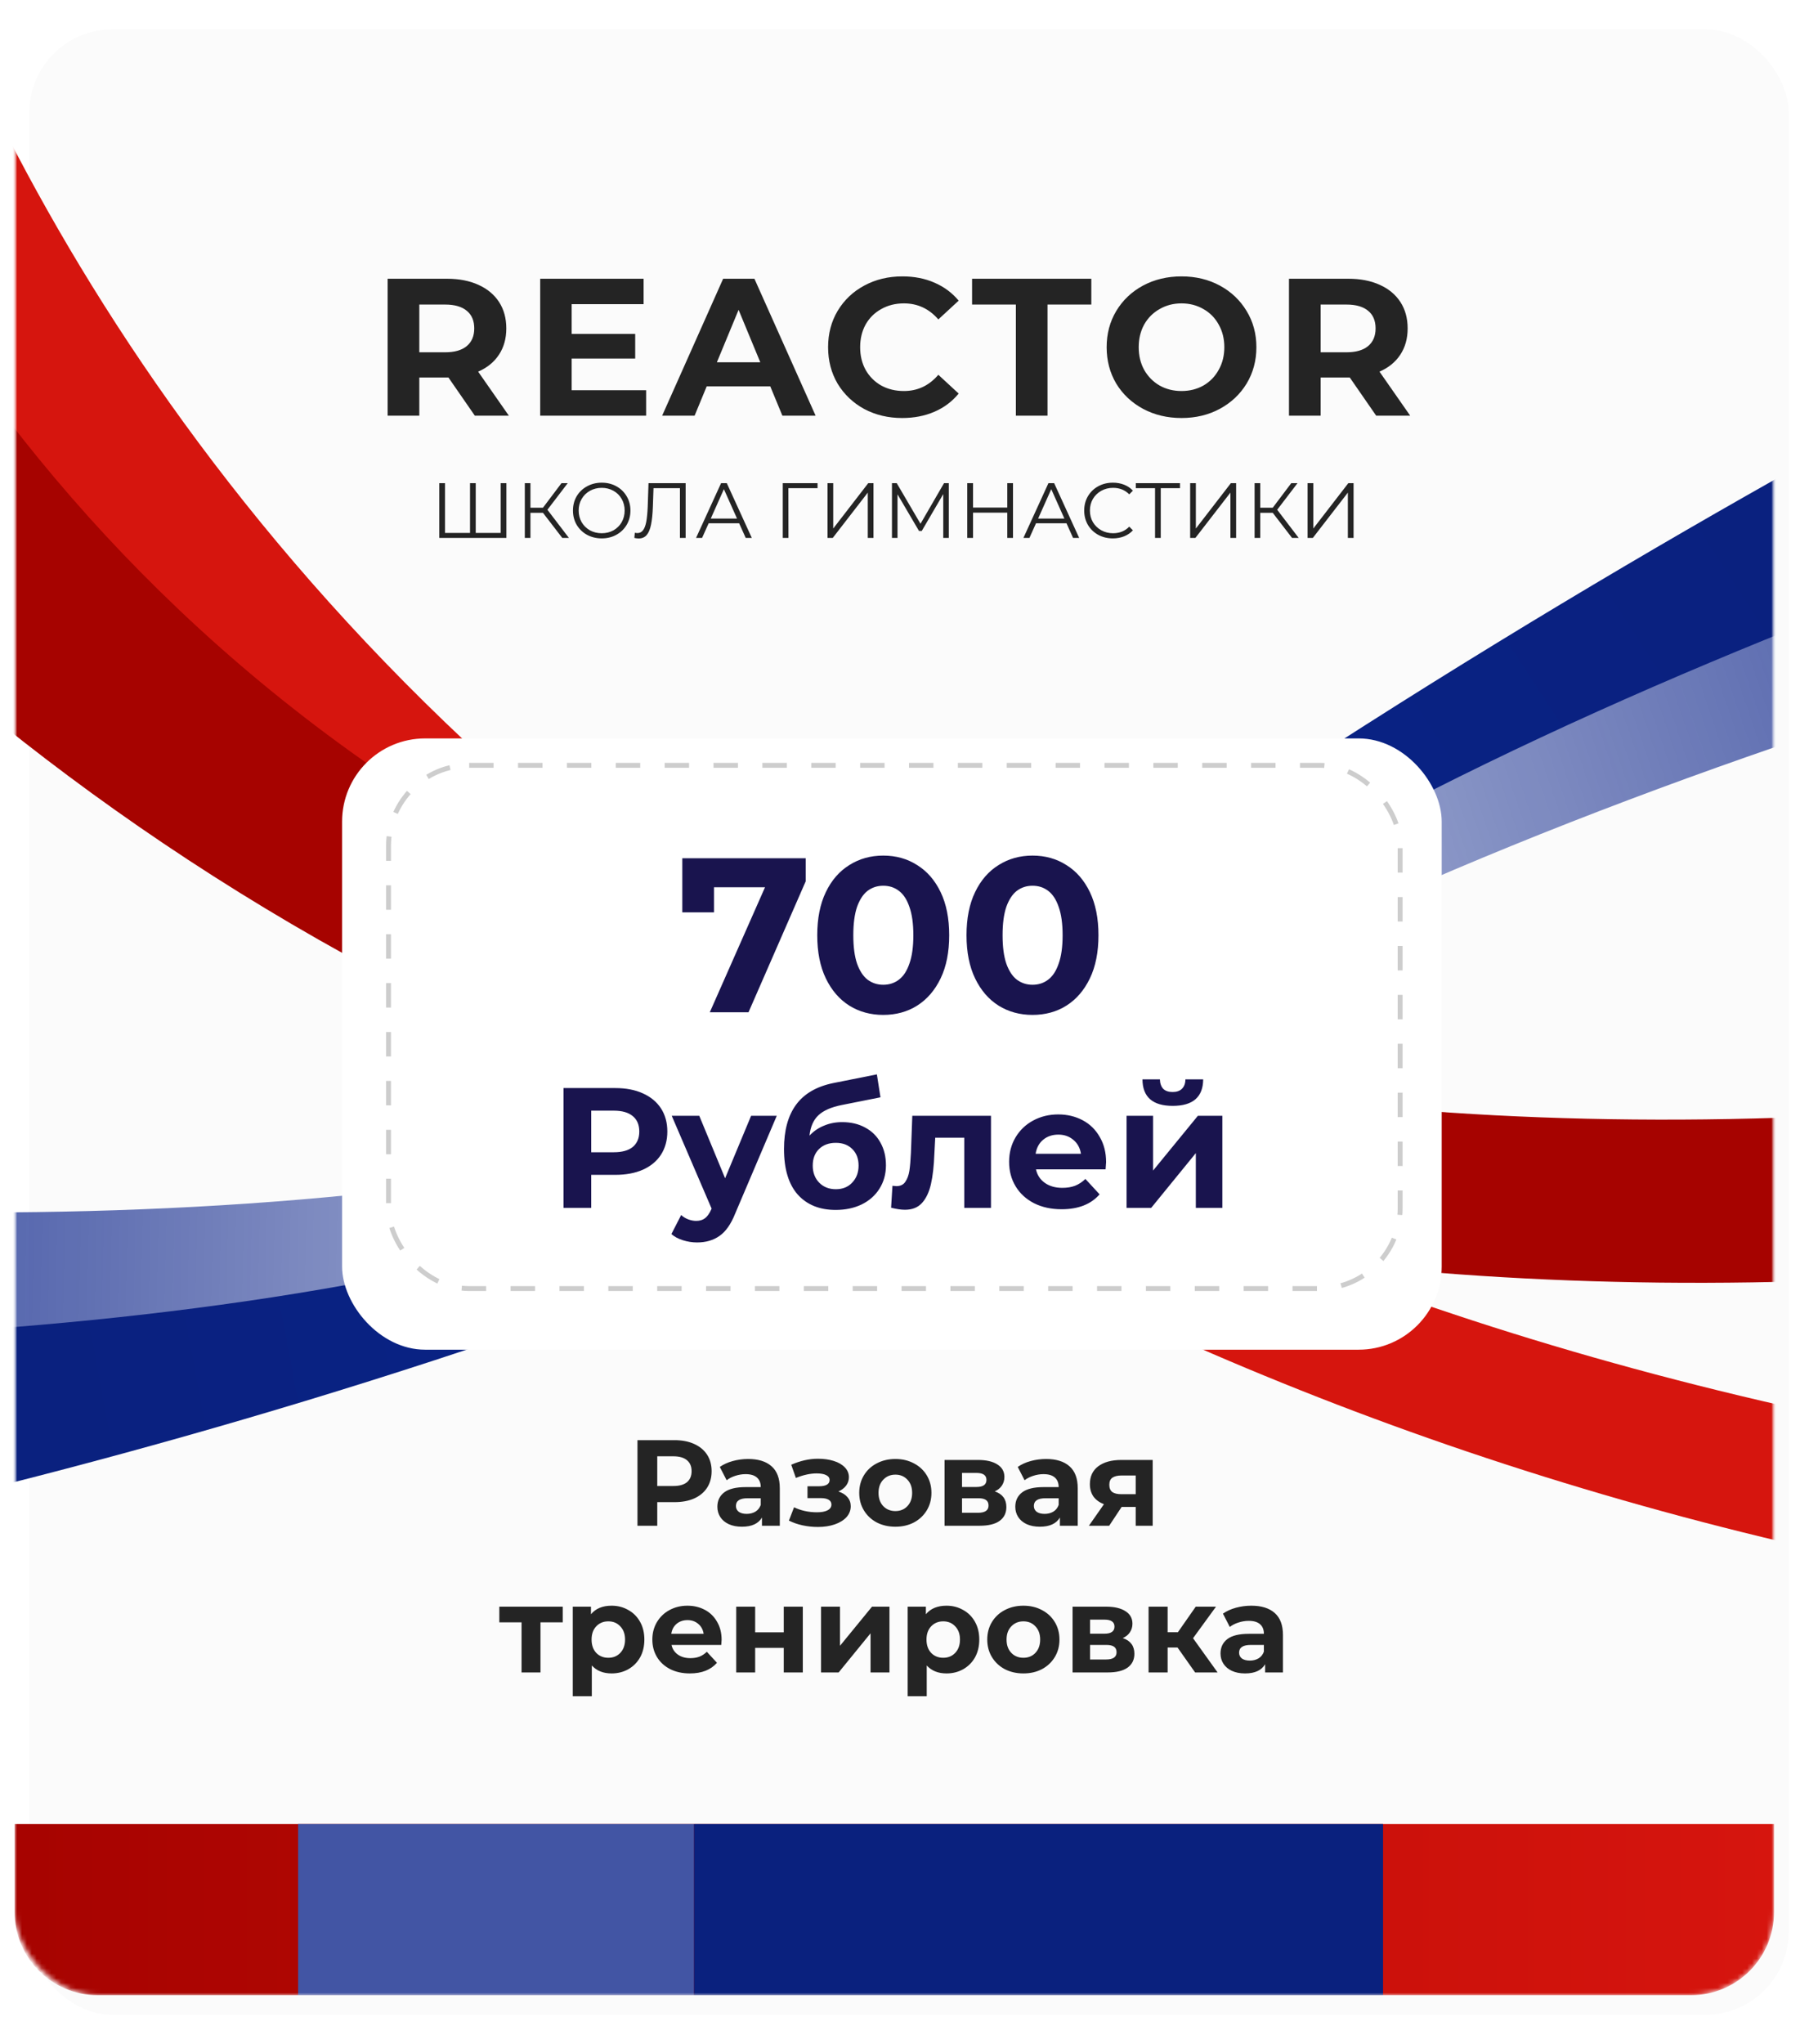
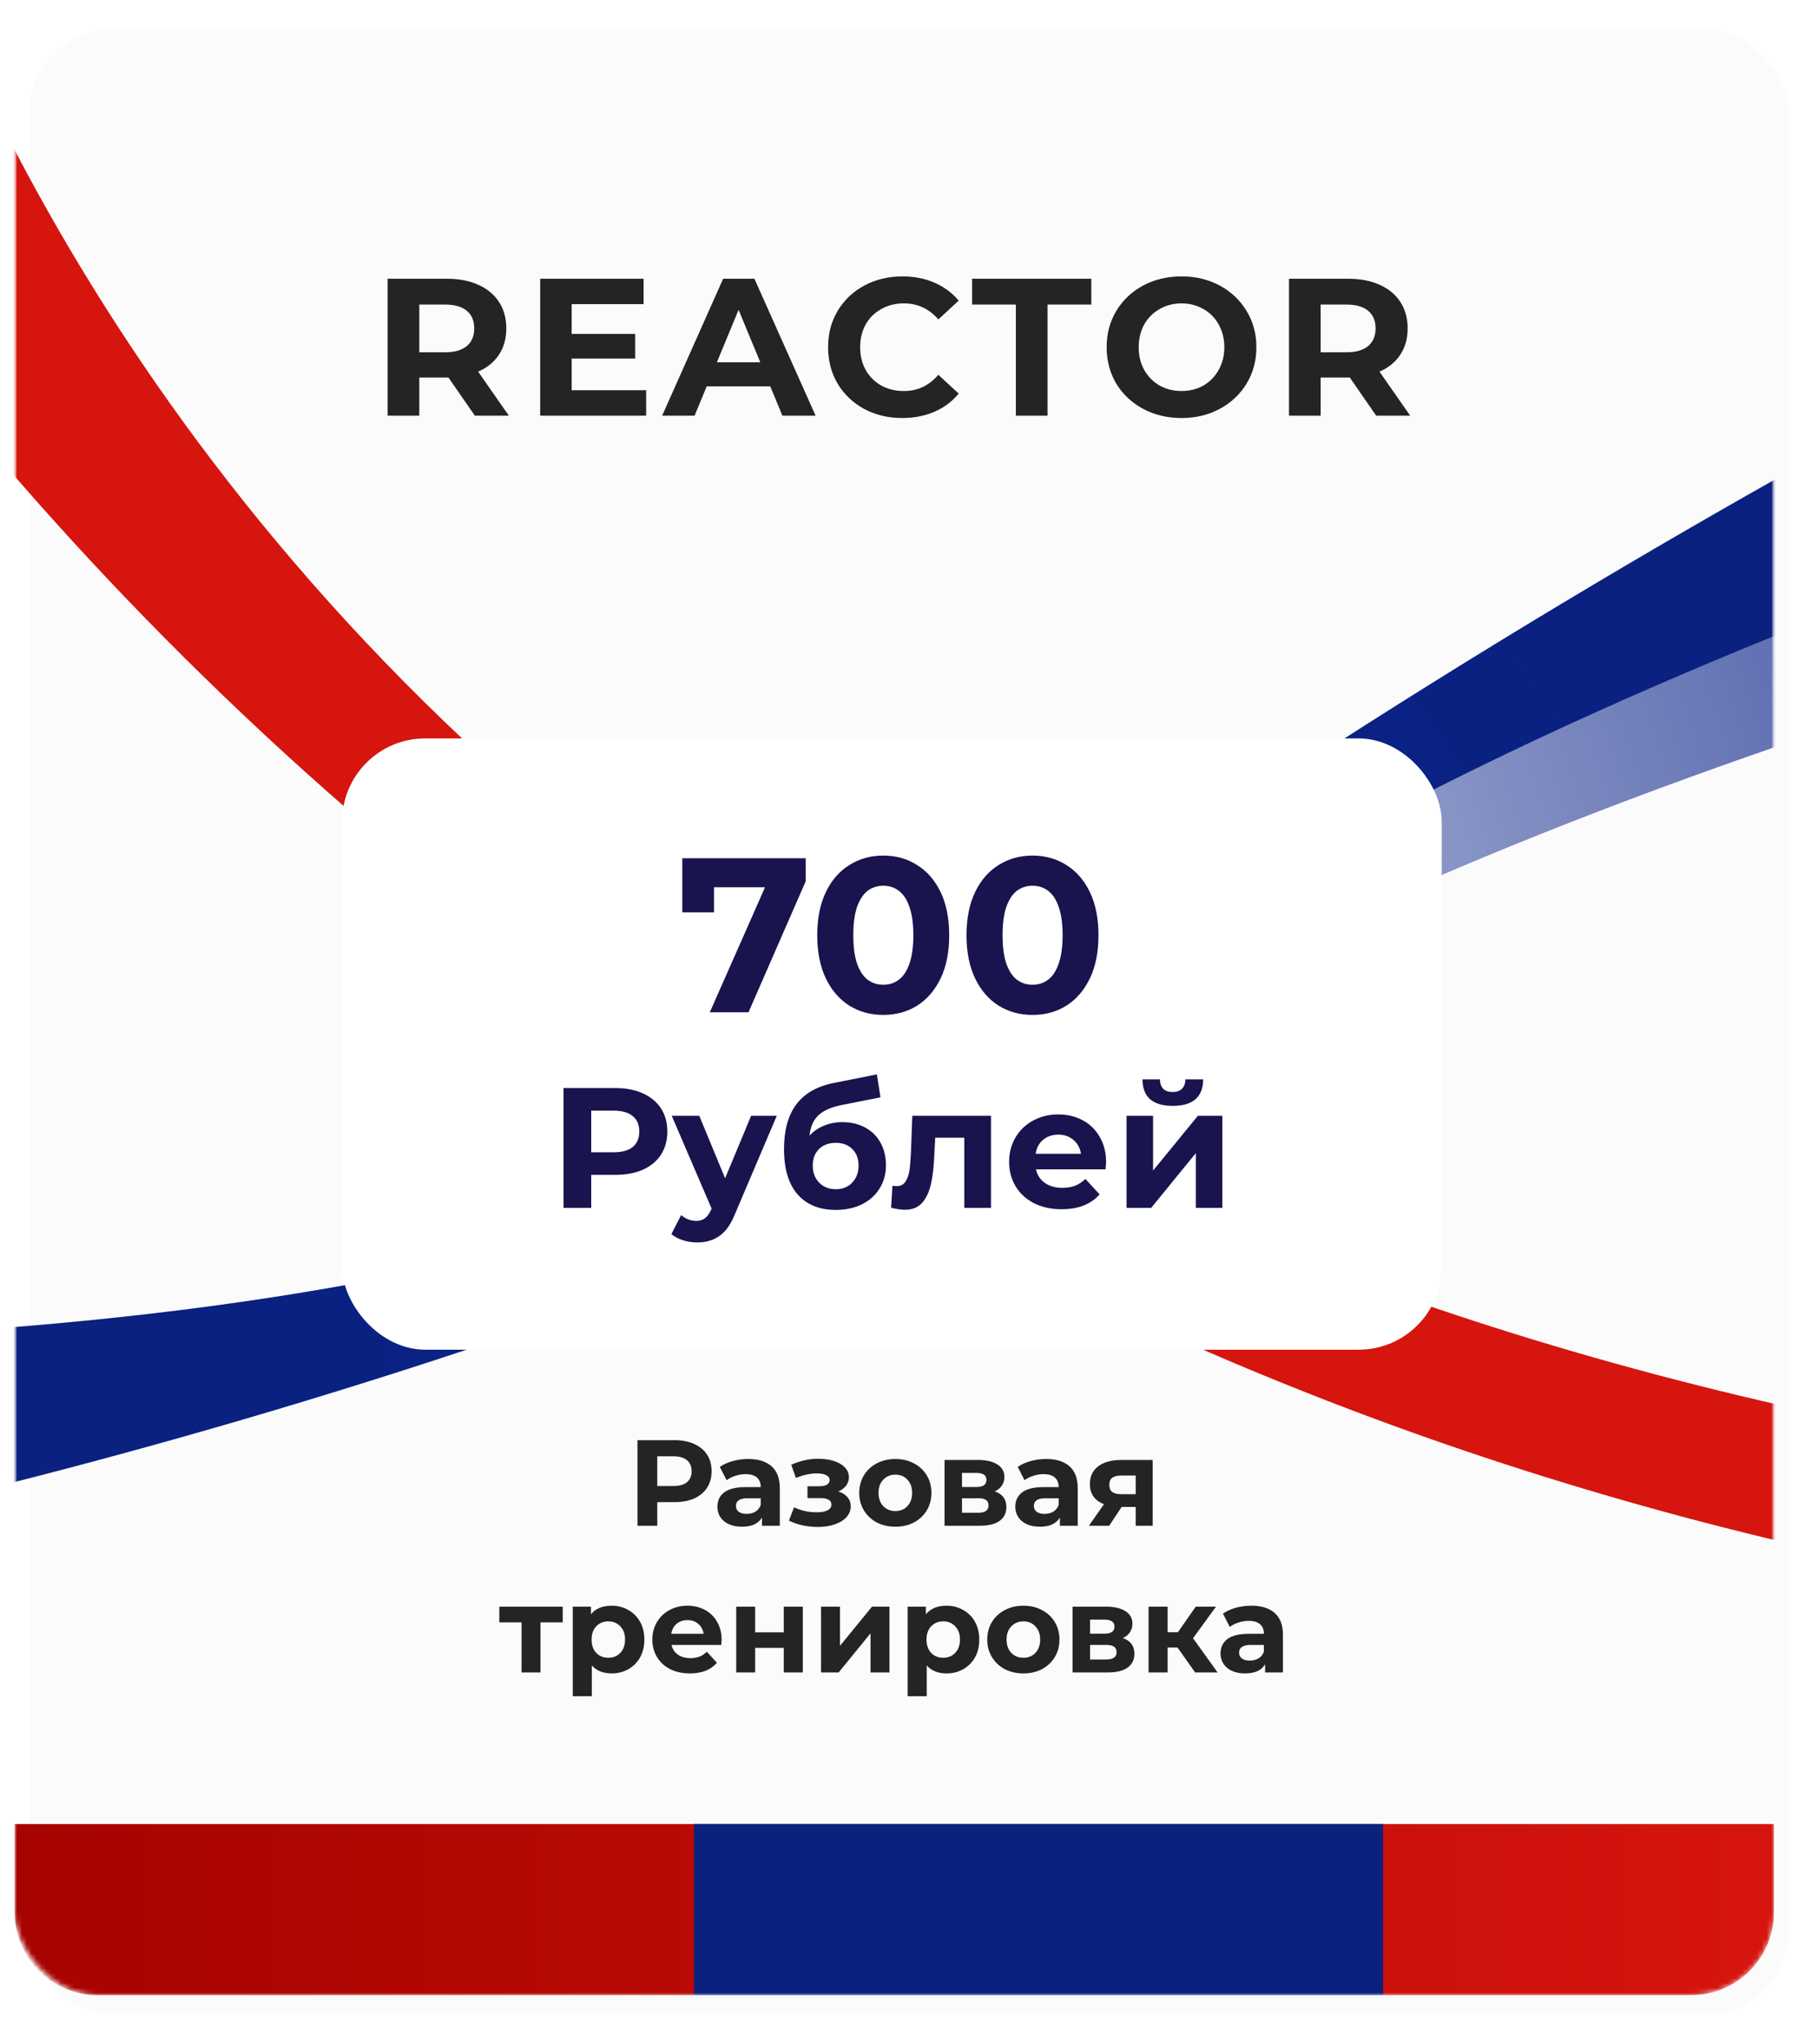
<svg xmlns="http://www.w3.org/2000/svg" width="372" height="418" viewBox="0 0 372 418" fill="none">
  <g filter="url(#filter0_d_1306_104)">
    <rect x="3" y="2" width="360" height="406" rx="17" fill="#FBFBFB" />
  </g>
  <mask id="mask0_1306_104" style="mask-type:alpha" maskUnits="userSpaceOnUse" x="3" y="2" width="360" height="406">
    <rect x="3" y="2" width="360" height="406" rx="17" fill="#FBFBFB" />
  </mask>
  <g mask="url(#mask0_1306_104)">
    <path d="M97.16 85L91.76 77.2H91.44H85.8V85H79.32V57H91.44C93.92 57 96.067 57.413 97.88 58.24C99.72 59.067 101.133 60.24 102.12 61.76C103.107 63.28 103.6 65.08 103.6 67.16C103.6 69.24 103.093 71.04 102.08 72.56C101.093 74.053 99.68 75.2 97.84 76L104.12 85H97.16ZM97.04 67.16C97.04 65.587 96.533 64.387 95.52 63.56C94.507 62.707 93.027 62.28 91.08 62.28H85.8V72.04H91.08C93.027 72.04 94.507 71.613 95.52 70.76C96.533 69.907 97.04 68.707 97.04 67.16ZM132.214 79.8V85H110.534V57H131.694V62.2H116.974V68.28H129.974V73.32H116.974V79.8H132.214ZM157.61 79H144.61L142.13 85H135.49L147.97 57H154.37L166.89 85H160.09L157.61 79ZM155.57 74.08L151.13 63.36L146.69 74.08H155.57ZM184.604 85.48C181.751 85.48 179.164 84.867 176.844 83.64C174.551 82.387 172.738 80.667 171.404 78.48C170.098 76.267 169.444 73.773 169.444 71C169.444 68.227 170.098 65.747 171.404 63.56C172.738 61.347 174.551 59.627 176.844 58.4C179.164 57.147 181.764 56.52 184.644 56.52C187.071 56.52 189.258 56.947 191.204 57.8C193.178 58.653 194.831 59.88 196.164 61.48L192.004 65.32C190.111 63.133 187.764 62.04 184.964 62.04C183.231 62.04 181.684 62.427 180.324 63.2C178.964 63.947 177.898 65 177.124 66.36C176.378 67.72 176.004 69.267 176.004 71C176.004 72.733 176.378 74.28 177.124 75.64C177.898 77 178.964 78.067 180.324 78.84C181.684 79.587 183.231 79.96 184.964 79.96C187.764 79.96 190.111 78.853 192.004 76.64L196.164 80.48C194.831 82.107 193.178 83.347 191.204 84.2C189.231 85.053 187.031 85.48 184.604 85.48ZM207.867 62.28H198.907V57H223.307V62.28H214.347V85H207.867V62.28ZM241.763 85.48C238.856 85.48 236.229 84.853 233.883 83.6C231.563 82.347 229.736 80.627 228.403 78.44C227.096 76.227 226.443 73.747 226.443 71C226.443 68.253 227.096 65.787 228.403 63.6C229.736 61.387 231.563 59.653 233.883 58.4C236.229 57.147 238.856 56.52 241.763 56.52C244.669 56.52 247.283 57.147 249.603 58.4C251.923 59.653 253.749 61.387 255.083 63.6C256.416 65.787 257.083 68.253 257.083 71C257.083 73.747 256.416 76.227 255.083 78.44C253.749 80.627 251.923 82.347 249.603 83.6C247.283 84.853 244.669 85.48 241.763 85.48ZM241.763 79.96C243.416 79.96 244.909 79.587 246.243 78.84C247.576 78.067 248.616 77 249.363 75.64C250.136 74.28 250.523 72.733 250.523 71C250.523 69.267 250.136 67.72 249.363 66.36C248.616 65 247.576 63.947 246.243 63.2C244.909 62.427 243.416 62.04 241.763 62.04C240.109 62.04 238.616 62.427 237.283 63.2C235.949 63.947 234.896 65 234.123 66.36C233.376 67.72 233.003 69.267 233.003 71C233.003 72.733 233.376 74.28 234.123 75.64C234.896 77 235.949 78.067 237.283 78.84C238.616 79.587 240.109 79.96 241.763 79.96ZM281.593 85L276.193 77.2H275.873H270.233V85H263.753V57H275.873C278.353 57 280.499 57.413 282.313 58.24C284.153 59.067 285.566 60.24 286.553 61.76C287.539 63.28 288.033 65.08 288.033 67.16C288.033 69.24 287.526 71.04 286.513 72.56C285.526 74.053 284.113 75.2 282.273 76L288.553 85H281.593ZM281.473 67.16C281.473 65.587 280.966 64.387 279.953 63.56C278.939 62.707 277.459 62.28 275.513 62.28H270.233V72.04H275.513C277.459 72.04 278.939 71.613 279.953 70.76C280.966 69.907 281.473 68.707 281.473 67.16Z" fill="#242424" />
-     <path d="M103.616 98.8V110H89.888V98.8H91.056V108.976H96.176V98.8H97.344V108.976H102.448V98.8H103.616ZM111.1 104.864H108.54V110H107.388V98.8H108.54V103.824H111.1L114.892 98.8H116.172L112.012 104.24L116.412 110H115.052L111.1 104.864ZM123.128 110.096C122.019 110.096 121.011 109.851 120.104 109.36C119.208 108.859 118.504 108.176 117.992 107.312C117.491 106.448 117.24 105.477 117.24 104.4C117.24 103.323 117.491 102.352 117.992 101.488C118.504 100.624 119.208 99.947 120.104 99.456C121.011 98.955 122.019 98.704 123.128 98.704C124.237 98.704 125.235 98.949 126.12 99.44C127.016 99.931 127.72 100.613 128.232 101.488C128.744 102.352 129 103.323 129 104.4C129 105.477 128.744 106.453 128.232 107.328C127.72 108.192 127.016 108.869 126.12 109.36C125.235 109.851 124.237 110.096 123.128 110.096ZM123.128 109.04C124.013 109.04 124.813 108.843 125.528 108.448C126.243 108.043 126.803 107.488 127.208 106.784C127.613 106.069 127.816 105.275 127.816 104.4C127.816 103.525 127.613 102.736 127.208 102.032C126.803 101.317 126.243 100.763 125.528 100.368C124.813 99.963 124.013 99.76 123.128 99.76C122.243 99.76 121.437 99.963 120.712 100.368C119.997 100.763 119.432 101.317 119.016 102.032C118.611 102.736 118.408 103.525 118.408 104.4C118.408 105.275 118.611 106.069 119.016 106.784C119.432 107.488 119.997 108.043 120.712 108.448C121.437 108.843 122.243 109.04 123.128 109.04ZM140.297 98.8V110H139.129V99.824H133.721L133.593 103.568C133.54 105.115 133.412 106.363 133.209 107.312C133.017 108.251 132.718 108.955 132.313 109.424C131.908 109.883 131.369 110.112 130.697 110.112C130.409 110.112 130.11 110.075 129.801 110L129.897 108.944C130.078 108.987 130.254 109.008 130.425 109.008C130.894 109.008 131.273 108.821 131.561 108.448C131.86 108.075 132.084 107.499 132.233 106.72C132.382 105.931 132.484 104.891 132.537 103.6L132.697 98.8H140.297ZM151.244 107.008H145.004L143.66 110H142.428L147.548 98.8H148.716L153.836 110H152.588L151.244 107.008ZM150.812 106.048L148.124 100.032L145.436 106.048H150.812ZM167.289 99.824H161.321L161.337 110H160.169V98.8H167.289V99.824ZM169.326 98.8H170.494V108.08L177.662 98.8H178.734V110H177.566V100.736L170.398 110H169.326V98.8ZM194.145 98.8V110H193.009V101.04L188.609 108.576H188.049L183.649 101.088V110H182.513V98.8H183.489L188.353 107.104L193.169 98.8H194.145ZM207.279 98.8V110H206.111V104.832H199.103V110H197.919V98.8H199.103V103.792H206.111V98.8H207.279ZM218.228 107.008H211.988L210.644 110H209.412L214.532 98.8H215.7L220.82 110H219.572L218.228 107.008ZM217.796 106.048L215.108 100.032L212.42 106.048H217.796ZM227.706 110.096C226.597 110.096 225.594 109.851 224.698 109.36C223.813 108.869 223.114 108.192 222.602 107.328C222.101 106.453 221.85 105.477 221.85 104.4C221.85 103.323 222.101 102.352 222.602 101.488C223.114 100.613 223.818 99.931 224.714 99.44C225.61 98.949 226.613 98.704 227.722 98.704C228.554 98.704 229.322 98.843 230.026 99.12C230.73 99.397 231.327 99.803 231.818 100.336L231.066 101.088C230.191 100.203 229.087 99.76 227.754 99.76C226.869 99.76 226.063 99.963 225.338 100.368C224.613 100.773 224.042 101.328 223.626 102.032C223.221 102.736 223.018 103.525 223.018 104.4C223.018 105.275 223.221 106.064 223.626 106.768C224.042 107.472 224.613 108.027 225.338 108.432C226.063 108.837 226.869 109.04 227.754 109.04C229.098 109.04 230.202 108.592 231.066 107.696L231.818 108.448C231.327 108.981 230.725 109.392 230.01 109.68C229.306 109.957 228.538 110.096 227.706 110.096ZM241.45 99.824H237.514V110H236.346V99.824H232.41V98.8H241.45V99.824ZM243.529 98.8H244.697V108.08L251.865 98.8H252.937V110H251.769V100.736L244.601 110H243.529V98.8ZM260.428 104.864H257.868V110H256.716V98.8H257.868V103.824H260.428L264.22 98.8H265.5L261.34 104.24L265.74 110H264.38L260.428 104.864ZM267.56 98.8H268.728V108.08L275.896 98.8H276.968V110H275.8V100.736L268.632 110H267.56V98.8Z" fill="#242424" />
    <path d="M3 373H363V391C363 400.389 355.389 408 346 408H20C10.611 408 3 400.389 3 391V373Z" fill="url(#paint0_linear_1306_104)" />
-     <rect x="61" y="373" width="81" height="35" fill="#4255A4" />
    <rect x="142" y="373" width="141" height="35" fill="#0A217E" />
    <mask id="mask1_1306_104" style="mask-type:alpha" maskUnits="userSpaceOnUse" x="3" y="2" width="360" height="406">
      <rect x="3" y="2" width="360" height="406" rx="17" fill="#FBFBFB" />
    </mask>
    <g mask="url(#mask1_1306_104)">
      <path d="M182.144 242.299C272.281 171.367 446.163 124.154 521.837 109.414L502.256 72.271C497.731 70.719 324.484 131.142 161.994 231.468L182.144 242.299Z" fill="url(#paint1_linear_1306_104)" />
      <path d="M186.478 233.274C266.755 154.817 434.352 102.12 508.182 80.278L486.149 36.793C481.385 35.709 316.189 111.924 167.52 226.298L186.478 233.274Z" fill="url(#paint2_linear_1306_104)" />
-       <path d="M193.464 215.187C101.265 257.447 -50.381 249.955 -114.679 240.927L-110.021 283.943C-106.888 286.9 48.119 281.073 206.27 232.248L193.464 215.187Z" fill="url(#paint3_linear_1306_104)" />
      <path d="M187.388 222.797C100.805 275.616 -47.463 275.536 -112.377 274.139L-107.63 324.222C-104.171 326.789 49.073 302.757 200.377 235.656L187.388 222.797Z" fill="url(#paint4_linear_1306_104)" />
      <path d="M446.076 301.642C14.067 247.346 -34.953 -70.709 -34.107 -75.094L-79.342 -25.259C-79.703 -20.405 74.383 307.079 493.221 334.307L446.076 301.642Z" fill="#D6150E" />
-       <path d="M473.409 217.923C-28.851 296.698 -67.698 -72.039 -66.454 -77.63L-122.274 -2.152C-122.979 3.846 38.239 348.852 526.665 241.706L473.409 217.923Z" fill="#A60300" />
    </g>
    <g filter="url(#filter1_d_1306_104)">
      <rect x="70" y="147" width="225" height="125" rx="17" fill="white" />
    </g>
-     <rect x="79.5" y="156.5" width="207" height="107" rx="16.5" stroke="#CDCDCD" stroke-dasharray="5 5" />
    <path d="M138.014 294.5C139.564 294.5 140.905 294.758 142.039 295.275C143.189 295.792 144.072 296.525 144.689 297.475C145.305 298.425 145.614 299.55 145.614 300.85C145.614 302.133 145.305 303.258 144.689 304.225C144.072 305.175 143.189 305.908 142.039 306.425C140.905 306.925 139.564 307.175 138.014 307.175H134.489V312H130.439V294.5H138.014ZM137.789 303.875C139.005 303.875 139.93 303.617 140.564 303.1C141.197 302.567 141.514 301.817 141.514 300.85C141.514 299.867 141.197 299.117 140.564 298.6C139.93 298.067 139.005 297.8 137.789 297.8H134.489V303.875H137.789ZM153.088 298.35C155.172 298.35 156.772 298.85 157.888 299.85C159.005 300.833 159.563 302.325 159.563 304.325V312H155.913V310.325C155.18 311.575 153.813 312.2 151.813 312.2C150.78 312.2 149.88 312.025 149.113 311.675C148.363 311.325 147.788 310.842 147.388 310.225C146.988 309.608 146.788 308.908 146.788 308.125C146.788 306.875 147.255 305.892 148.188 305.175C149.138 304.458 150.597 304.1 152.563 304.1H155.663C155.663 303.25 155.405 302.6 154.888 302.15C154.372 301.683 153.597 301.45 152.563 301.45C151.847 301.45 151.138 301.567 150.438 301.8C149.755 302.017 149.172 302.317 148.688 302.7L147.288 299.975C148.022 299.458 148.897 299.058 149.913 298.775C150.947 298.492 152.005 298.35 153.088 298.35ZM152.788 309.575C153.455 309.575 154.047 309.425 154.563 309.125C155.08 308.808 155.447 308.35 155.663 307.75V306.375H152.988C151.388 306.375 150.588 306.9 150.588 307.95C150.588 308.45 150.78 308.85 151.163 309.15C151.563 309.433 152.105 309.575 152.788 309.575ZM171.554 305C172.354 305.25 172.971 305.633 173.404 306.15C173.854 306.667 174.079 307.283 174.079 308C174.079 308.85 173.787 309.6 173.204 310.25C172.621 310.883 171.821 311.375 170.804 311.725C169.787 312.075 168.637 312.25 167.354 312.25C166.304 312.25 165.271 312.142 164.254 311.925C163.237 311.708 162.296 311.383 161.429 310.95L162.479 308.225C163.896 308.908 165.462 309.25 167.179 309.25C168.096 309.25 168.812 309.117 169.329 308.85C169.862 308.567 170.129 308.175 170.129 307.675C170.129 307.242 169.946 306.917 169.579 306.7C169.212 306.467 168.679 306.35 167.979 306.35H165.229V303.925H167.629C168.312 303.925 168.837 303.817 169.204 303.6C169.571 303.383 169.754 303.067 169.754 302.65C169.754 302.217 169.521 301.883 169.054 301.65C168.604 301.417 167.954 301.3 167.104 301.3C165.804 301.3 164.387 301.608 162.854 302.225L161.904 299.525C163.771 298.708 165.587 298.3 167.354 298.3C168.571 298.3 169.654 298.45 170.604 298.75C171.571 299.05 172.329 299.492 172.879 300.075C173.429 300.642 173.704 301.308 173.704 302.075C173.704 302.708 173.512 303.283 173.129 303.8C172.746 304.3 172.221 304.7 171.554 305ZM183.216 312.2C181.799 312.2 180.524 311.908 179.391 311.325C178.274 310.725 177.399 309.9 176.766 308.85C176.133 307.8 175.816 306.608 175.816 305.275C175.816 303.942 176.133 302.75 176.766 301.7C177.399 300.65 178.274 299.833 179.391 299.25C180.524 298.65 181.799 298.35 183.216 298.35C184.633 298.35 185.899 298.65 187.016 299.25C188.133 299.833 189.008 300.65 189.641 301.7C190.274 302.75 190.591 303.942 190.591 305.275C190.591 306.608 190.274 307.8 189.641 308.85C189.008 309.9 188.133 310.725 187.016 311.325C185.899 311.908 184.633 312.2 183.216 312.2ZM183.216 309C184.216 309 185.033 308.667 185.666 308C186.316 307.317 186.641 306.408 186.641 305.275C186.641 304.142 186.316 303.242 185.666 302.575C185.033 301.892 184.216 301.55 183.216 301.55C182.216 301.55 181.391 301.892 180.741 302.575C180.091 303.242 179.766 304.142 179.766 305.275C179.766 306.408 180.091 307.317 180.741 308C181.391 308.667 182.216 309 183.216 309ZM203.548 304.975C205.132 305.508 205.923 306.575 205.923 308.175C205.923 309.392 205.465 310.333 204.548 311C203.632 311.667 202.265 312 200.448 312H193.273V298.55H200.148C201.832 298.55 203.148 298.858 204.098 299.475C205.048 300.075 205.523 300.925 205.523 302.025C205.523 302.692 205.348 303.283 204.998 303.8C204.665 304.3 204.182 304.692 203.548 304.975ZM196.848 304.075H199.798C201.165 304.075 201.848 303.592 201.848 302.625C201.848 301.675 201.165 301.2 199.798 301.2H196.848V304.075ZM200.123 309.35C201.557 309.35 202.273 308.858 202.273 307.875C202.273 307.358 202.107 306.983 201.773 306.75C201.44 306.5 200.915 306.375 200.198 306.375H196.848V309.35H200.123ZM214.05 298.35C216.134 298.35 217.734 298.85 218.85 299.85C219.967 300.833 220.525 302.325 220.525 304.325V312H216.875V310.325C216.142 311.575 214.775 312.2 212.775 312.2C211.742 312.2 210.842 312.025 210.075 311.675C209.325 311.325 208.75 310.842 208.35 310.225C207.95 309.608 207.75 308.908 207.75 308.125C207.75 306.875 208.217 305.892 209.15 305.175C210.1 304.458 211.559 304.1 213.525 304.1H216.625C216.625 303.25 216.367 302.6 215.85 302.15C215.334 301.683 214.559 301.45 213.525 301.45C212.809 301.45 212.1 301.567 211.4 301.8C210.717 302.017 210.134 302.317 209.65 302.7L208.25 299.975C208.984 299.458 209.859 299.058 210.875 298.775C211.909 298.492 212.967 298.35 214.05 298.35ZM213.75 309.575C214.417 309.575 215.009 309.425 215.525 309.125C216.042 308.808 216.409 308.35 216.625 307.75V306.375H213.95C212.35 306.375 211.55 306.9 211.55 307.95C211.55 308.45 211.742 308.85 212.125 309.15C212.525 309.433 213.067 309.575 213.75 309.575ZM235.863 298.55V312H232.388V308.15H229.513L226.963 312H222.813L225.888 307.6C224.955 307.233 224.238 306.708 223.738 306.025C223.255 305.325 223.013 304.483 223.013 303.5C223.013 301.917 223.58 300.7 224.713 299.85C225.863 298.983 227.438 298.55 229.438 298.55H235.863ZM229.513 301.725C228.68 301.725 228.046 301.875 227.613 302.175C227.196 302.475 226.988 302.958 226.988 303.625C226.988 304.292 227.188 304.783 227.588 305.1C228.005 305.4 228.63 305.55 229.463 305.55H232.388V301.725H229.513ZM115.145 331.75H110.595V342H106.72V331.75H102.17V328.55H115.145V331.75ZM125.149 328.35C126.399 328.35 127.532 328.642 128.549 329.225C129.582 329.792 130.39 330.6 130.974 331.65C131.557 332.683 131.849 333.892 131.849 335.275C131.849 336.658 131.557 337.875 130.974 338.925C130.39 339.958 129.582 340.767 128.549 341.35C127.532 341.917 126.399 342.2 125.149 342.2C123.432 342.2 122.082 341.658 121.099 340.575V346.85H117.199V328.55H120.924V330.1C121.89 328.933 123.299 328.35 125.149 328.35ZM124.474 339C125.474 339 126.29 338.667 126.924 338C127.574 337.317 127.899 336.408 127.899 335.275C127.899 334.142 127.574 333.242 126.924 332.575C126.29 331.892 125.474 331.55 124.474 331.55C123.474 331.55 122.649 331.892 121.999 332.575C121.365 333.242 121.049 334.142 121.049 335.275C121.049 336.408 121.365 337.317 121.999 338C122.649 338.667 123.474 339 124.474 339ZM147.657 335.325C147.657 335.375 147.632 335.725 147.582 336.375H137.407C137.59 337.208 138.024 337.867 138.707 338.35C139.39 338.833 140.24 339.075 141.257 339.075C141.957 339.075 142.574 338.975 143.107 338.775C143.657 338.558 144.165 338.225 144.632 337.775L146.707 340.025C145.44 341.475 143.59 342.2 141.157 342.2C139.64 342.2 138.299 341.908 137.132 341.325C135.965 340.725 135.065 339.9 134.432 338.85C133.799 337.8 133.482 336.608 133.482 335.275C133.482 333.958 133.79 332.775 134.407 331.725C135.04 330.658 135.899 329.833 136.982 329.25C138.082 328.65 139.307 328.35 140.657 328.35C141.974 328.35 143.165 328.633 144.232 329.2C145.299 329.767 146.132 330.583 146.732 331.65C147.349 332.7 147.657 333.925 147.657 335.325ZM140.682 331.3C139.799 331.3 139.057 331.55 138.457 332.05C137.857 332.55 137.49 333.233 137.357 334.1H143.982C143.849 333.25 143.482 332.575 142.882 332.075C142.282 331.558 141.549 331.3 140.682 331.3ZM150.646 328.55H154.521V333.8H160.371V328.55H164.271V342H160.371V336.975H154.521V342H150.646V328.55ZM168.005 328.55H171.88V336.55L178.43 328.55H182.005V342H178.13V334L171.605 342H168.005V328.55ZM193.679 328.35C194.929 328.35 196.062 328.642 197.079 329.225C198.112 329.792 198.921 330.6 199.504 331.65C200.087 332.683 200.379 333.892 200.379 335.275C200.379 336.658 200.087 337.875 199.504 338.925C198.921 339.958 198.112 340.767 197.079 341.35C196.062 341.917 194.929 342.2 193.679 342.2C191.962 342.2 190.612 341.658 189.629 340.575V346.85H185.729V328.55H189.454V330.1C190.421 328.933 191.829 328.35 193.679 328.35ZM193.004 339C194.004 339 194.821 338.667 195.454 338C196.104 337.317 196.429 336.408 196.429 335.275C196.429 334.142 196.104 333.242 195.454 332.575C194.821 331.892 194.004 331.55 193.004 331.55C192.004 331.55 191.179 331.892 190.529 332.575C189.896 333.242 189.579 334.142 189.579 335.275C189.579 336.408 189.896 337.317 190.529 338C191.179 338.667 192.004 339 193.004 339ZM209.412 342.2C207.996 342.2 206.721 341.908 205.587 341.325C204.471 340.725 203.596 339.9 202.962 338.85C202.329 337.8 202.012 336.608 202.012 335.275C202.012 333.942 202.329 332.75 202.962 331.7C203.596 330.65 204.471 329.833 205.587 329.25C206.721 328.65 207.996 328.35 209.412 328.35C210.829 328.35 212.096 328.65 213.212 329.25C214.329 329.833 215.204 330.65 215.837 331.7C216.471 332.75 216.787 333.942 216.787 335.275C216.787 336.608 216.471 337.8 215.837 338.85C215.204 339.9 214.329 340.725 213.212 341.325C212.096 341.908 210.829 342.2 209.412 342.2ZM209.412 339C210.412 339 211.229 338.667 211.862 338C212.512 337.317 212.837 336.408 212.837 335.275C212.837 334.142 212.512 333.242 211.862 332.575C211.229 331.892 210.412 331.55 209.412 331.55C208.412 331.55 207.587 331.892 206.937 332.575C206.287 333.242 205.962 334.142 205.962 335.275C205.962 336.408 206.287 337.317 206.937 338C207.587 338.667 208.412 339 209.412 339ZM229.745 334.975C231.328 335.508 232.12 336.575 232.12 338.175C232.12 339.392 231.661 340.333 230.745 341C229.828 341.667 228.461 342 226.645 342H219.47V328.55H226.345C228.028 328.55 229.345 328.858 230.295 329.475C231.245 330.075 231.72 330.925 231.72 332.025C231.72 332.692 231.545 333.283 231.195 333.8C230.861 334.3 230.378 334.692 229.745 334.975ZM223.045 334.075H225.995C227.361 334.075 228.045 333.592 228.045 332.625C228.045 331.675 227.361 331.2 225.995 331.2H223.045V334.075ZM226.32 339.35C227.753 339.35 228.47 338.858 228.47 337.875C228.47 337.358 228.303 336.983 227.97 336.75C227.636 336.5 227.111 336.375 226.395 336.375H223.045V339.35H226.32ZM240.946 336.9H238.921V342H235.021V328.55H238.921V333.775H241.021L244.671 328.55H248.821L244.121 335L249.146 342H244.546L240.946 336.9ZM256.042 328.35C258.126 328.35 259.726 328.85 260.842 329.85C261.959 330.833 262.517 332.325 262.517 334.325V342H258.867V340.325C258.134 341.575 256.767 342.2 254.767 342.2C253.734 342.2 252.834 342.025 252.067 341.675C251.317 341.325 250.742 340.842 250.342 340.225C249.942 339.608 249.742 338.908 249.742 338.125C249.742 336.875 250.209 335.892 251.142 335.175C252.092 334.458 253.551 334.1 255.517 334.1H258.617C258.617 333.25 258.359 332.6 257.842 332.15C257.326 331.683 256.551 331.45 255.517 331.45C254.801 331.45 254.092 331.567 253.392 331.8C252.709 332.017 252.126 332.317 251.642 332.7L250.242 329.975C250.976 329.458 251.851 329.058 252.867 328.775C253.901 328.492 254.959 328.35 256.042 328.35ZM255.742 339.575C256.409 339.575 257.001 339.425 257.517 339.125C258.034 338.808 258.401 338.35 258.617 337.75V336.375H255.942C254.342 336.375 253.542 336.9 253.542 337.95C253.542 338.45 253.734 338.85 254.117 339.15C254.517 339.433 255.059 339.575 255.742 339.575Z" fill="#242424" />
    <path d="M145.24 207L157.93 178.29L159.82 181.44H142.855L146.095 178.02V186.57H139.615V175.5H164.86V180.225L153.16 207H145.24ZM180.726 207.54C178.146 207.54 175.836 206.91 173.796 205.65C171.756 204.36 170.151 202.5 168.981 200.07C167.811 197.64 167.226 194.7 167.226 191.25C167.226 187.8 167.811 184.86 168.981 182.43C170.151 180 171.756 178.155 173.796 176.895C175.836 175.605 178.146 174.96 180.726 174.96C183.336 174.96 185.646 175.605 187.656 176.895C189.696 178.155 191.301 180 192.471 182.43C193.641 184.86 194.226 187.8 194.226 191.25C194.226 194.7 193.641 197.64 192.471 200.07C191.301 202.5 189.696 204.36 187.656 205.65C185.646 206.91 183.336 207.54 180.726 207.54ZM180.726 201.375C181.956 201.375 183.021 201.03 183.921 200.34C184.851 199.65 185.571 198.555 186.081 197.055C186.621 195.555 186.891 193.62 186.891 191.25C186.891 188.88 186.621 186.945 186.081 185.445C185.571 183.945 184.851 182.85 183.921 182.16C183.021 181.47 181.956 181.125 180.726 181.125C179.526 181.125 178.461 181.47 177.531 182.16C176.631 182.85 175.911 183.945 175.371 185.445C174.861 186.945 174.606 188.88 174.606 191.25C174.606 193.62 174.861 195.555 175.371 197.055C175.911 198.555 176.631 199.65 177.531 200.34C178.461 201.03 179.526 201.375 180.726 201.375ZM211.268 207.54C208.688 207.54 206.378 206.91 204.338 205.65C202.298 204.36 200.693 202.5 199.523 200.07C198.353 197.64 197.768 194.7 197.768 191.25C197.768 187.8 198.353 184.86 199.523 182.43C200.693 180 202.298 178.155 204.338 176.895C206.378 175.605 208.688 174.96 211.268 174.96C213.878 174.96 216.188 175.605 218.198 176.895C220.238 178.155 221.843 180 223.013 182.43C224.183 184.86 224.768 187.8 224.768 191.25C224.768 194.7 224.183 197.64 223.013 200.07C221.843 202.5 220.238 204.36 218.198 205.65C216.188 206.91 213.878 207.54 211.268 207.54ZM211.268 201.375C212.498 201.375 213.563 201.03 214.463 200.34C215.393 199.65 216.113 198.555 216.623 197.055C217.163 195.555 217.433 193.62 217.433 191.25C217.433 188.88 217.163 186.945 216.623 185.445C216.113 183.945 215.393 182.85 214.463 182.16C213.563 181.47 212.498 181.125 211.268 181.125C210.068 181.125 209.003 181.47 208.073 182.16C207.173 182.85 206.453 183.945 205.913 185.445C205.403 186.945 205.148 188.88 205.148 191.25C205.148 193.62 205.403 195.555 205.913 197.055C206.453 198.555 207.173 199.65 208.073 200.34C209.003 201.03 210.068 201.375 211.268 201.375Z" fill="#19144E" />
    <path d="M125.911 222.5C128.081 222.5 129.959 222.862 131.546 223.585C133.156 224.308 134.392 225.335 135.256 226.665C136.119 227.995 136.551 229.57 136.551 231.39C136.551 233.187 136.119 234.762 135.256 236.115C134.392 237.445 133.156 238.472 131.546 239.195C129.959 239.895 128.081 240.245 125.911 240.245H120.976V247H115.306V222.5H125.911ZM125.596 235.625C127.299 235.625 128.594 235.263 129.481 234.54C130.367 233.793 130.811 232.743 130.811 231.39C130.811 230.013 130.367 228.963 129.481 228.24C128.594 227.493 127.299 227.12 125.596 227.12H120.976V235.625H125.596ZM158.941 228.17L150.436 248.155C149.573 250.325 148.5 251.853 147.216 252.74C145.956 253.627 144.428 254.07 142.631 254.07C141.651 254.07 140.683 253.918 139.726 253.615C138.77 253.312 137.988 252.892 137.381 252.355L139.376 248.47C139.796 248.843 140.275 249.135 140.811 249.345C141.371 249.555 141.92 249.66 142.456 249.66C143.203 249.66 143.81 249.473 144.276 249.1C144.743 248.75 145.163 248.155 145.536 247.315L145.606 247.14L137.451 228.17H143.086L148.371 240.945L153.691 228.17H158.941ZM172.323 229.465C174.12 229.465 175.695 229.838 177.048 230.585C178.402 231.308 179.44 232.335 180.163 233.665C180.91 234.995 181.283 236.535 181.283 238.285C181.283 240.082 180.84 241.68 179.953 243.08C179.09 244.457 177.877 245.53 176.313 246.3C174.75 247.047 172.977 247.42 170.993 247.42C167.703 247.42 165.113 246.37 163.223 244.27C161.357 242.147 160.423 239.043 160.423 234.96C160.423 231.18 161.24 228.17 162.873 225.93C164.53 223.667 167.062 222.185 170.468 221.485L179.428 219.7L180.163 224.39L172.253 225.965C170.107 226.385 168.508 227.085 167.458 228.065C166.432 229.045 165.825 230.433 165.638 232.23C166.455 231.343 167.435 230.667 168.578 230.2C169.722 229.71 170.97 229.465 172.323 229.465ZM171.028 243.185C172.428 243.185 173.548 242.73 174.388 241.82C175.252 240.91 175.683 239.755 175.683 238.355C175.683 236.932 175.252 235.8 174.388 234.96C173.548 234.12 172.428 233.7 171.028 233.7C169.605 233.7 168.462 234.12 167.598 234.96C166.735 235.8 166.303 236.932 166.303 238.355C166.303 239.778 166.747 240.945 167.633 241.855C168.52 242.742 169.652 243.185 171.028 243.185ZM202.775 228.17V247H197.315V232.65H191.365L191.19 235.975C191.097 238.448 190.863 240.502 190.49 242.135C190.117 243.768 189.51 245.052 188.67 245.985C187.83 246.918 186.663 247.385 185.17 247.385C184.377 247.385 183.432 247.245 182.335 246.965L182.615 242.485C182.988 242.532 183.257 242.555 183.42 242.555C184.237 242.555 184.843 242.263 185.24 241.68C185.66 241.073 185.94 240.315 186.08 239.405C186.22 238.472 186.325 237.247 186.395 235.73L186.675 228.17H202.775ZM226.33 237.655C226.33 237.725 226.295 238.215 226.225 239.125H211.98C212.237 240.292 212.844 241.213 213.8 241.89C214.757 242.567 215.947 242.905 217.37 242.905C218.35 242.905 219.214 242.765 219.96 242.485C220.73 242.182 221.442 241.715 222.095 241.085L225 244.235C223.227 246.265 220.637 247.28 217.23 247.28C215.107 247.28 213.229 246.872 211.595 246.055C209.962 245.215 208.702 244.06 207.815 242.59C206.929 241.12 206.485 239.452 206.485 237.585C206.485 235.742 206.917 234.085 207.78 232.615C208.667 231.122 209.869 229.967 211.385 229.15C212.925 228.31 214.64 227.89 216.53 227.89C218.374 227.89 220.042 228.287 221.535 229.08C223.029 229.873 224.195 231.017 225.035 232.51C225.899 233.98 226.33 235.695 226.33 237.655ZM216.565 232.02C215.329 232.02 214.29 232.37 213.45 233.07C212.61 233.77 212.097 234.727 211.91 235.94H221.185C220.999 234.75 220.485 233.805 219.645 233.105C218.805 232.382 217.779 232.02 216.565 232.02ZM230.516 228.17H235.941V239.37L245.111 228.17H250.116V247H244.691V235.8L235.556 247H230.516V228.17ZM239.966 226.14C235.859 226.14 233.794 224.332 233.771 220.715H237.341C237.364 221.532 237.586 222.173 238.006 222.64C238.449 223.083 239.091 223.305 239.931 223.305C240.771 223.305 241.412 223.083 241.856 222.64C242.322 222.173 242.556 221.532 242.556 220.715H246.196C246.172 224.332 244.096 226.14 239.966 226.14Z" fill="#19144E" />
  </g>
  <defs>
    <filter id="filter0_d_1306_104" x="0" y="0" width="372" height="418" filterUnits="userSpaceOnUse" color-interpolation-filters="sRGB">
      <feFlood flood-opacity="0" result="BackgroundImageFix" />
      <feColorMatrix in="SourceAlpha" type="matrix" values="0 0 0 0 0 0 0 0 0 0 0 0 0 0 0 0 0 0 127 0" result="hardAlpha" />
      <feOffset dx="3" dy="4" />
      <feGaussianBlur stdDeviation="3" />
      <feColorMatrix type="matrix" values="0 0 0 0 0 0 0 0 0 0 0 0 0 0 0 0 0 0 0.18 0" />
      <feBlend mode="normal" in2="BackgroundImageFix" result="effect1_dropShadow_1306_104" />
      <feBlend mode="normal" in="SourceGraphic" in2="effect1_dropShadow_1306_104" result="shape" />
    </filter>
    <filter id="filter1_d_1306_104" x="66" y="147" width="233" height="133" filterUnits="userSpaceOnUse" color-interpolation-filters="sRGB">
      <feFlood flood-opacity="0" result="BackgroundImageFix" />
      <feColorMatrix in="SourceAlpha" type="matrix" values="0 0 0 0 0 0 0 0 0 0 0 0 0 0 0 0 0 0 127 0" result="hardAlpha" />
      <feOffset dy="4" />
      <feGaussianBlur stdDeviation="2" />
      <feColorMatrix type="matrix" values="0 0 0 0 0 0 0 0 0 0 0 0 0 0 0 0 0 0 0.25 0" />
      <feBlend mode="normal" in2="BackgroundImageFix" result="effect1_dropShadow_1306_104" />
      <feBlend mode="normal" in="SourceGraphic" in2="effect1_dropShadow_1306_104" result="shape" />
    </filter>
    <linearGradient id="paint0_linear_1306_104" x1="-6.84565e-07" y1="391" x2="363" y2="391" gradientUnits="userSpaceOnUse">
      <stop stop-color="#A60300" />
      <stop offset="1" stop-color="#D6150E" />
    </linearGradient>
    <linearGradient id="paint1_linear_1306_104" x1="543.031" y1="91.296" x2="88.701" y2="245.485" gradientUnits="userSpaceOnUse">
      <stop stop-color="#011B86" />
      <stop offset="1" stop-color="#011B86" stop-opacity="0" />
    </linearGradient>
    <linearGradient id="paint2_linear_1306_104" x1="482.777" y1="45.245" x2="159.105" y2="255.707" gradientUnits="userSpaceOnUse">
      <stop stop-color="#0A2079" />
      <stop offset="1" stop-color="#09238A" />
    </linearGradient>
    <linearGradient id="paint3_linear_1306_104" x1="-136.779" y1="252.293" x2="268.049" y2="260.934" gradientUnits="userSpaceOnUse">
      <stop stop-color="#011B86" />
      <stop offset="1" stop-color="#011B86" stop-opacity="0" />
    </linearGradient>
    <linearGradient id="paint4_linear_1306_104" x1="-102.485" y1="316.882" x2="224.388" y2="255.981" gradientUnits="userSpaceOnUse">
      <stop stop-color="#0A2079" />
      <stop offset="1" stop-color="#09238A" />
    </linearGradient>
  </defs>
</svg>